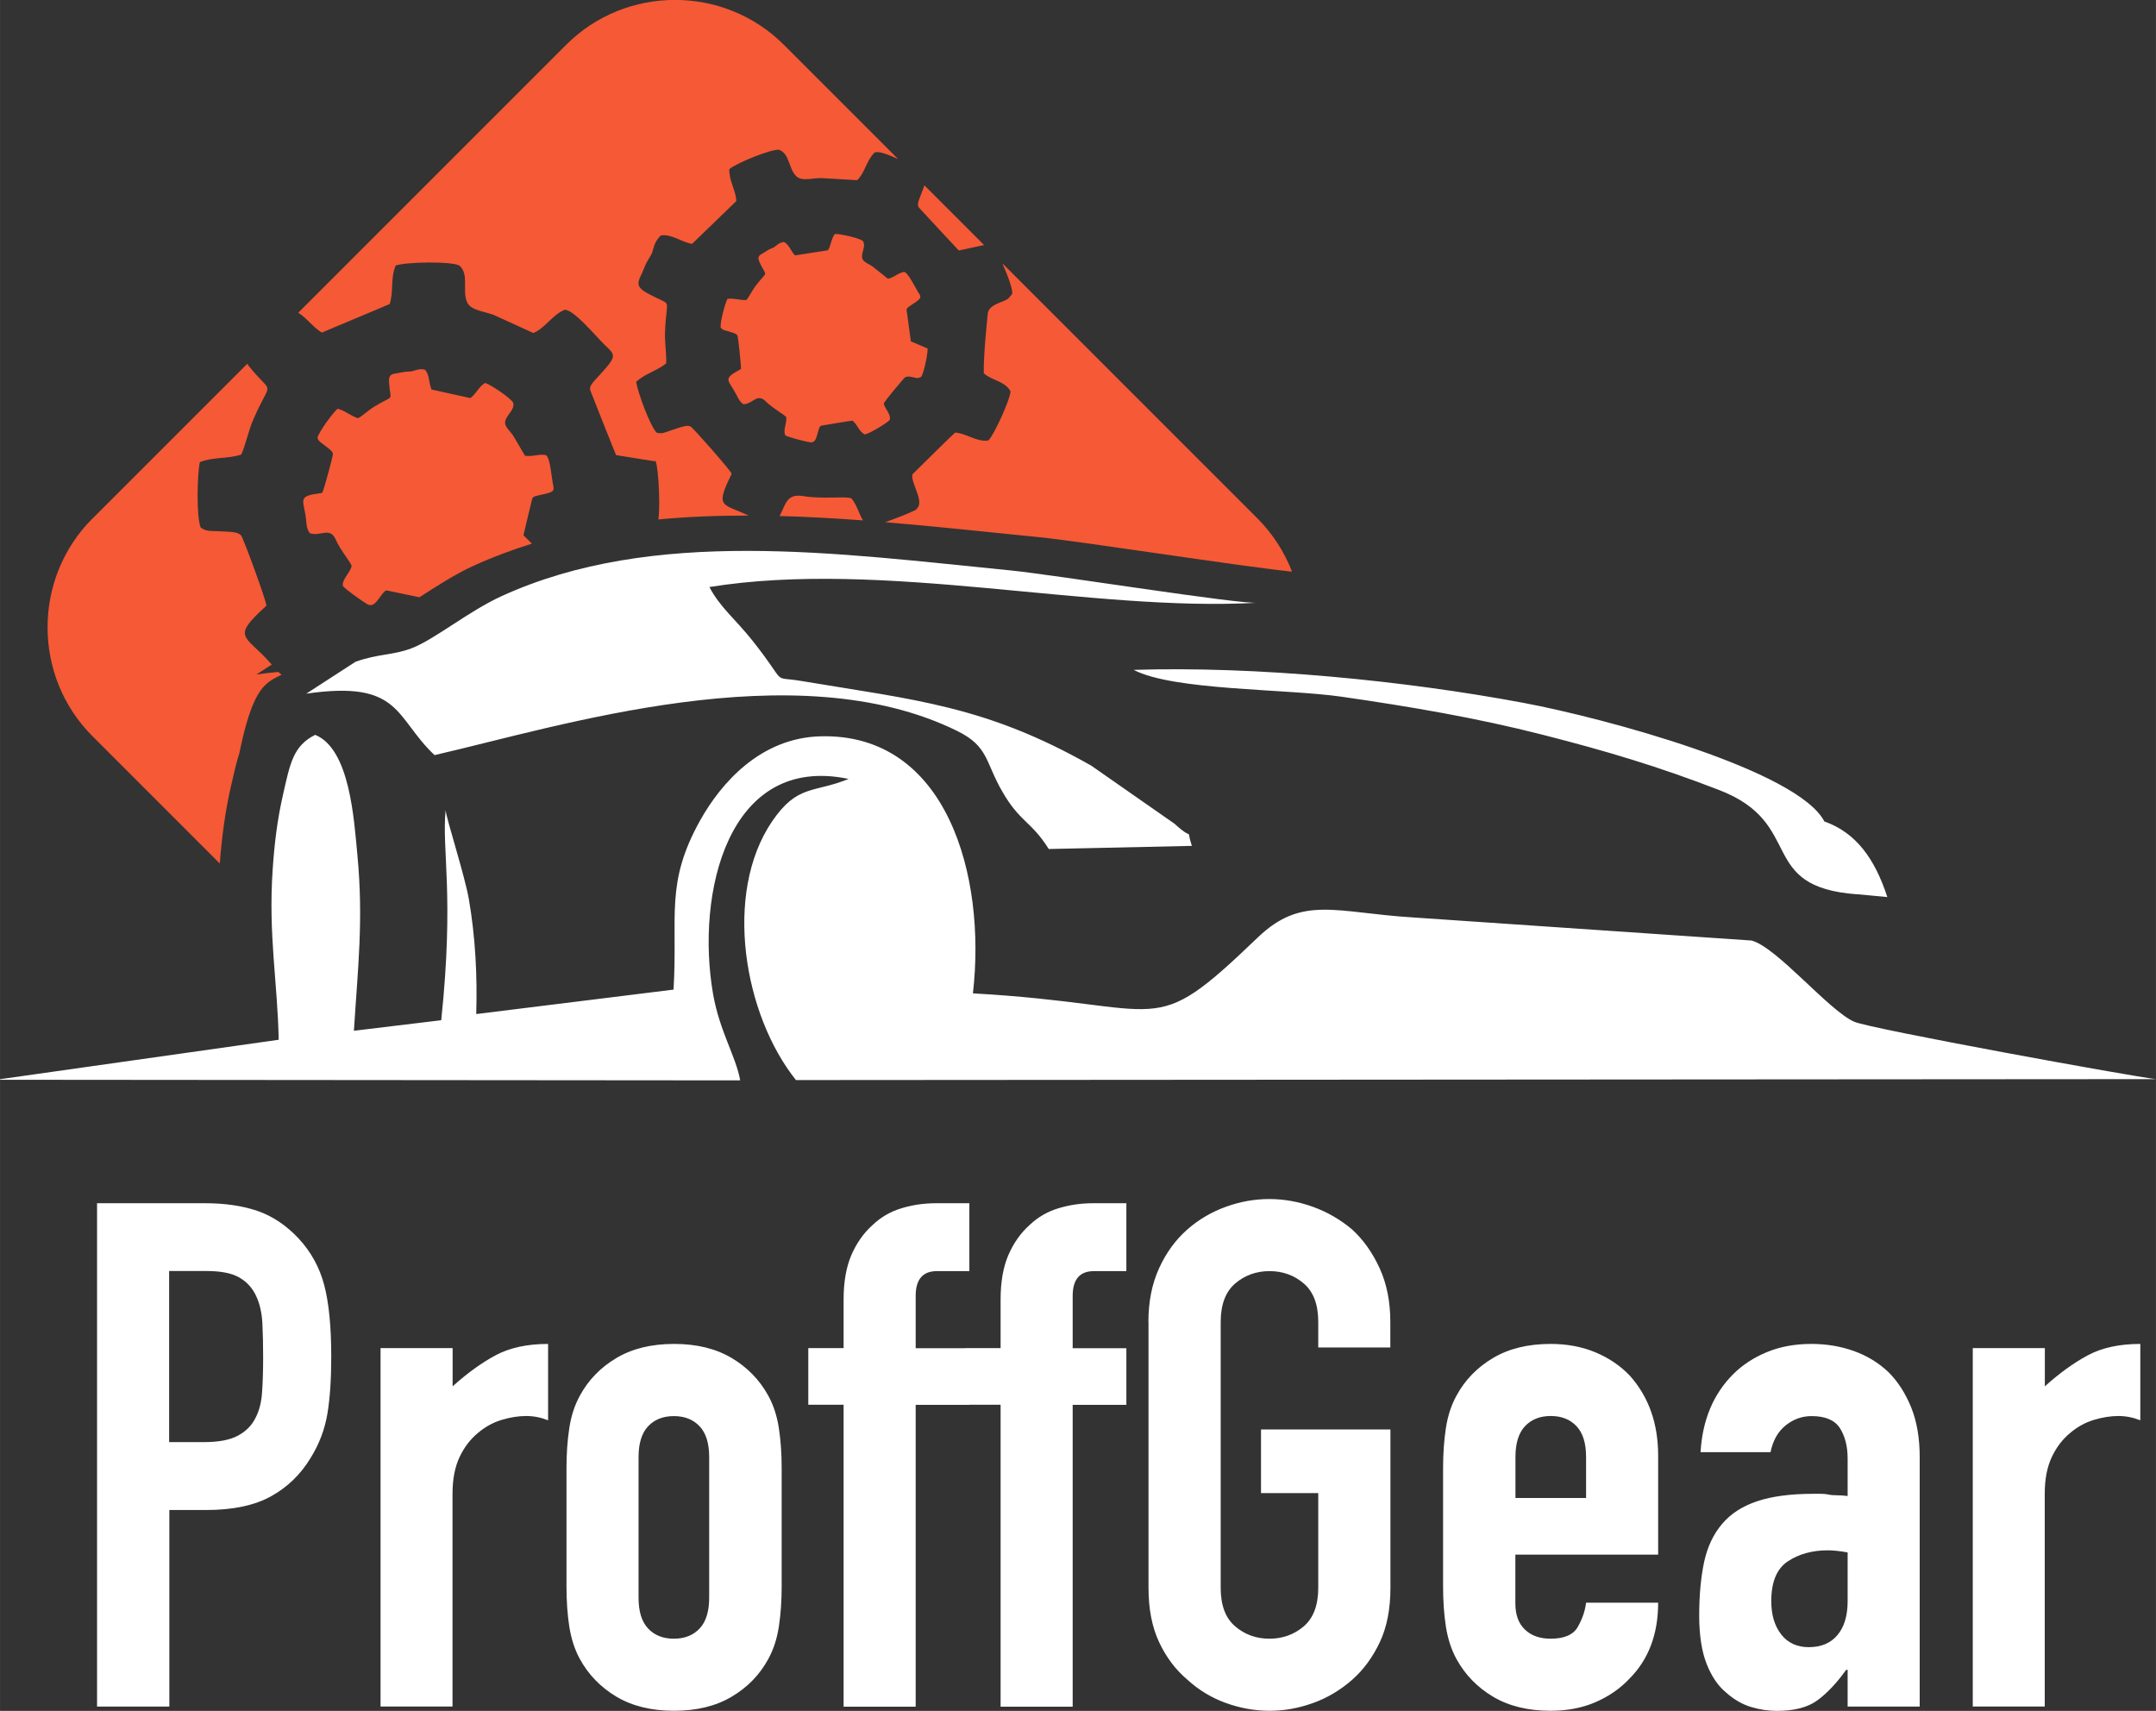
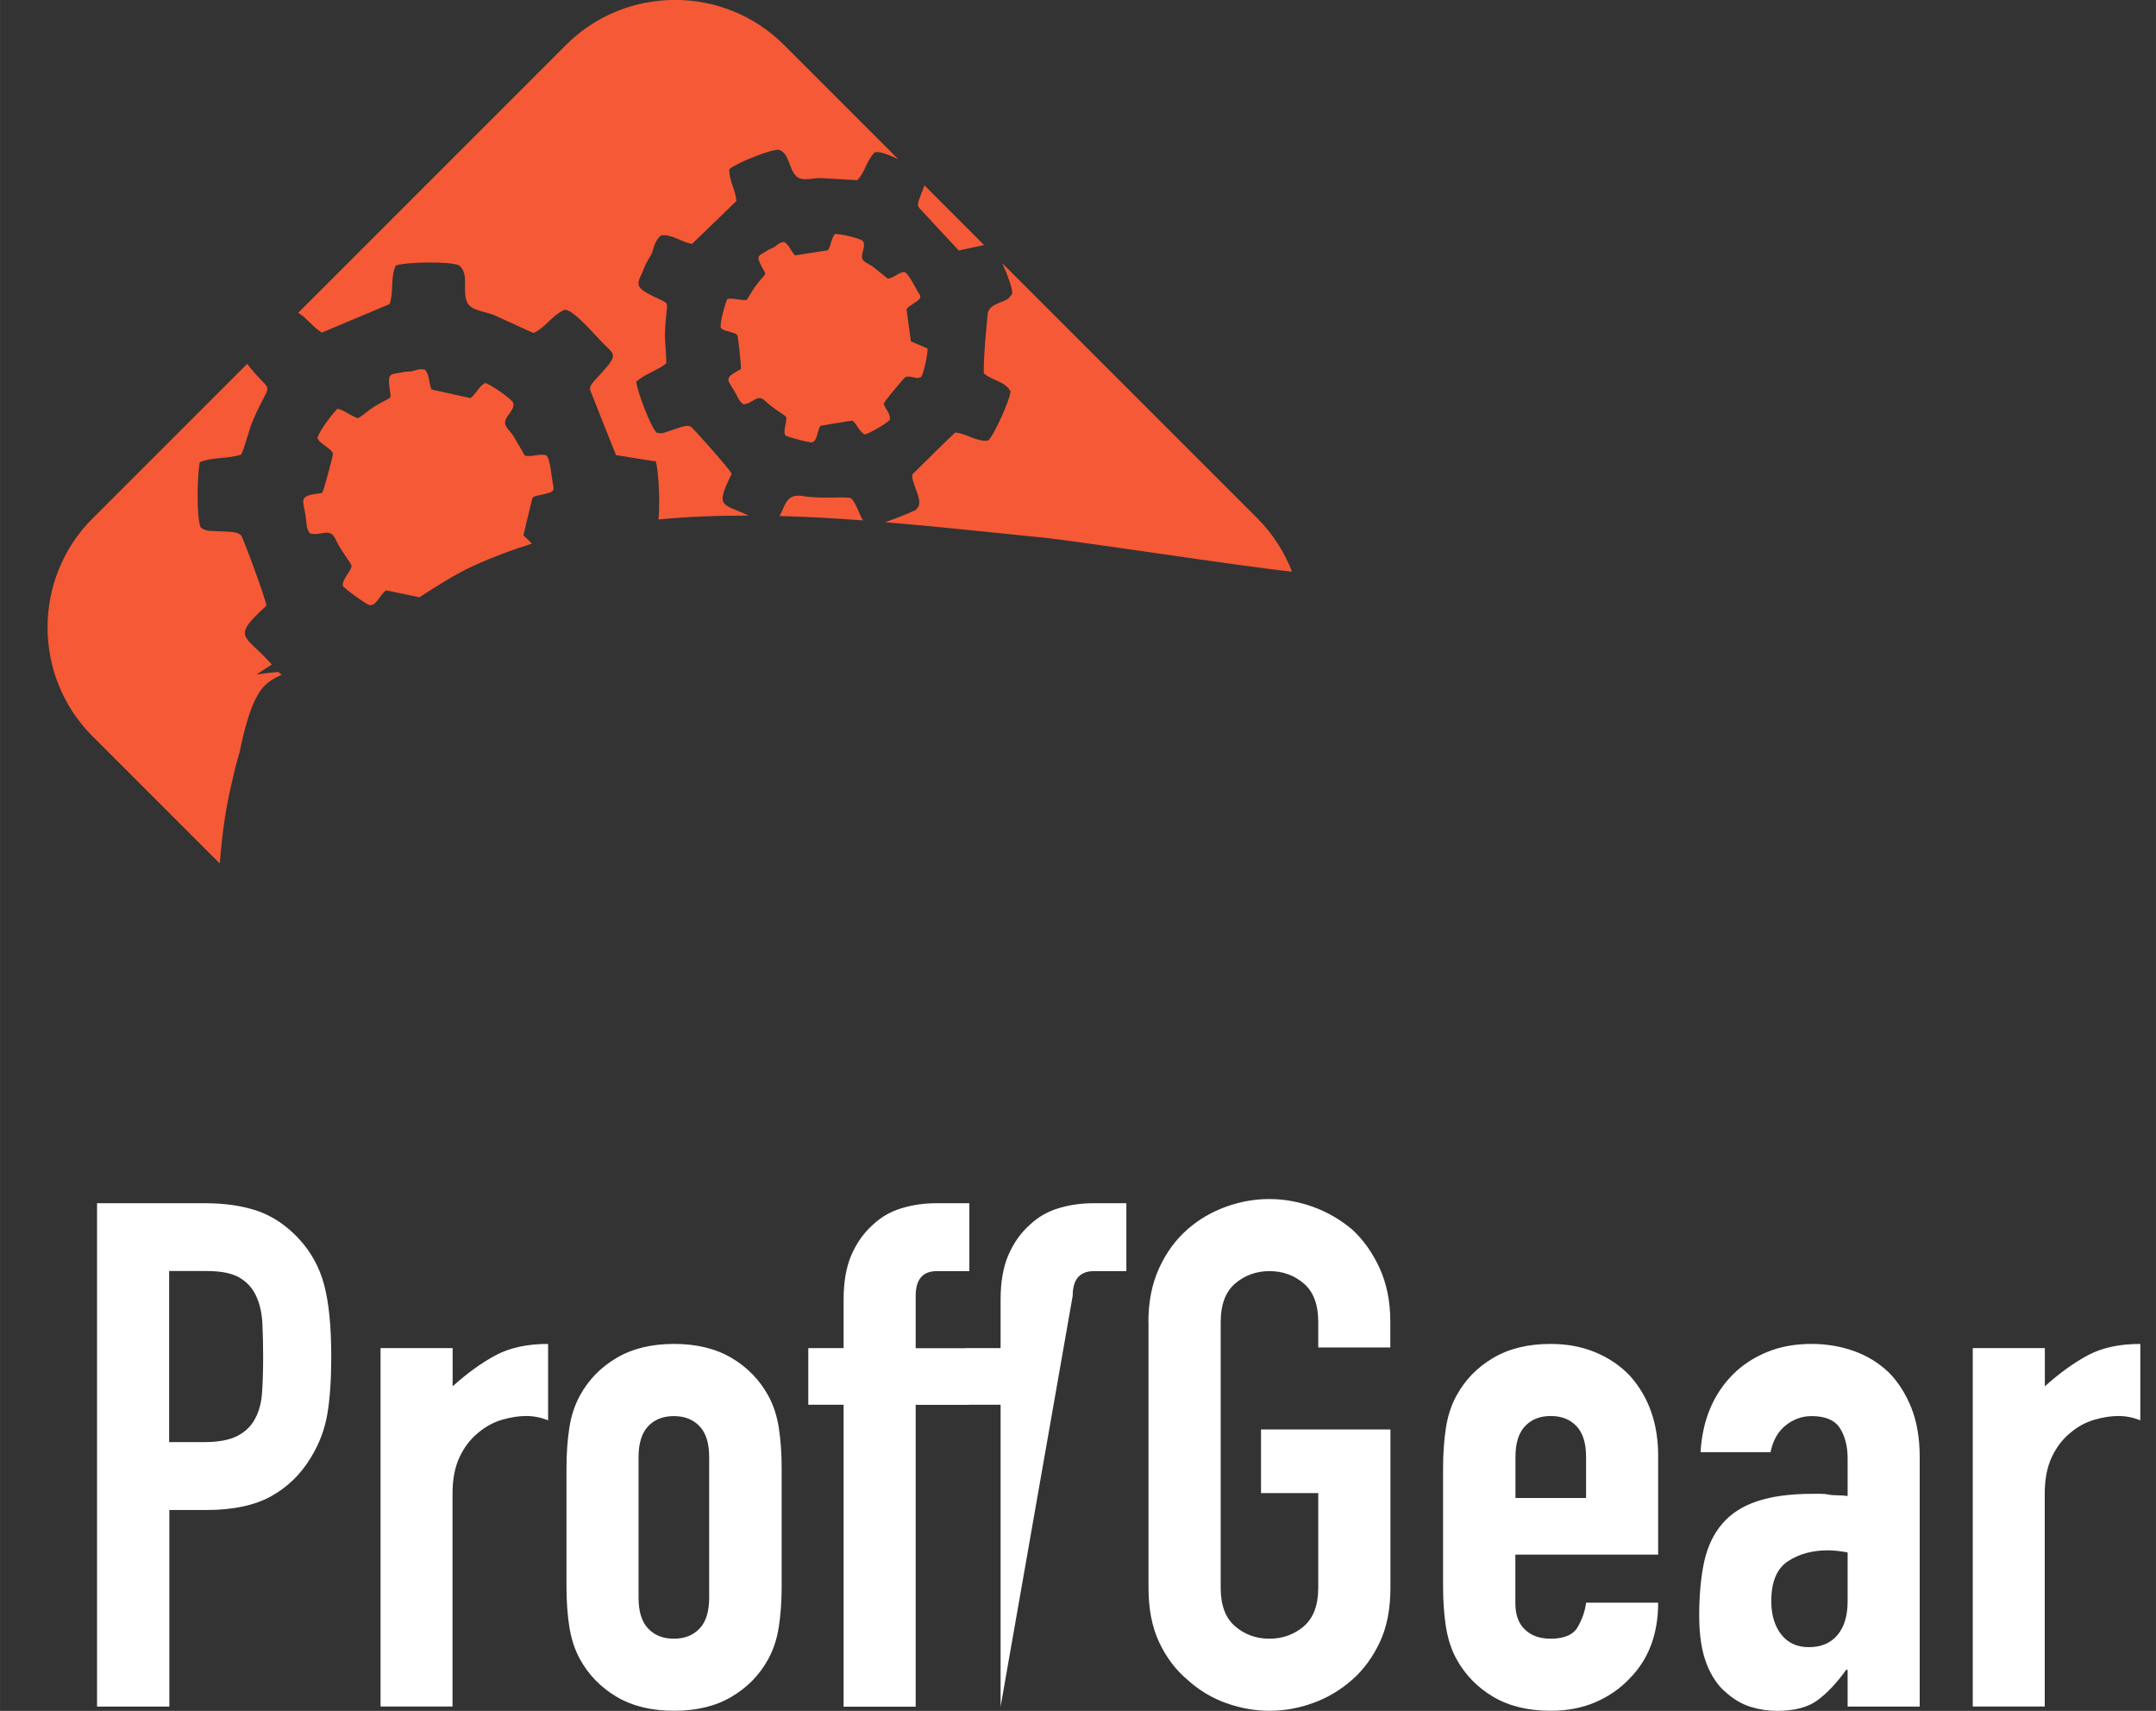
<svg xmlns="http://www.w3.org/2000/svg" xml:space="preserve" width="44.828mm" height="35.573mm" style="shape-rendering:geometricPrecision; text-rendering:geometricPrecision; image-rendering:optimizeQuality; fill-rule:evenodd; clip-rule:evenodd" viewBox="0 0 206.4 163.79">
  <rect x="0" y="0" width="206.4" height="163.79" fill="#333333" stroke="none" />
  <defs>
    <style type="text/css">  .fil2 {fill:white} .fil1 {fill:#F65935} .fil0 {fill:white;fill-rule:nonzero}  </style>
  </defs>
  <g id="Слой_x0020_1">
-     <path class="fil0" d="M9.29 163.38l0 -48.19 10.36 0c1.9,0 3.57,0.25 5.01,0.74 1.44,0.5 2.75,1.38 3.93,2.64 1.17,1.26 1.99,2.74 2.44,4.43 0.45,1.69 0.68,3.98 0.68,6.87 0,2.17 -0.12,3.99 -0.37,5.48 -0.25,1.49 -0.78,2.89 -1.59,4.2 -0.95,1.58 -2.21,2.81 -3.79,3.69 -1.58,0.88 -3.66,1.32 -6.23,1.32l-3.52 0 0 18.82 -6.9 0zm6.9 -41.7l0 16.38 3.32 0c1.4,0 2.48,-0.2 3.25,-0.61 0.77,-0.41 1.33,-0.97 1.69,-1.69 0.36,-0.68 0.58,-1.51 0.64,-2.5 0.07,-0.99 0.1,-2.1 0.1,-3.32 0,-1.13 -0.02,-2.2 -0.07,-3.22 -0.05,-1.02 -0.25,-1.91 -0.61,-2.67 -0.36,-0.77 -0.9,-1.35 -1.62,-1.76 -0.72,-0.41 -1.76,-0.61 -3.11,-0.61l-3.59 0zm20.24 41.7l0 -34.32 6.9 0 0 3.66c1.4,-1.26 2.78,-2.26 4.13,-2.98 1.35,-0.72 3.02,-1.08 5.01,-1.08l0 7.31c-0.68,-0.27 -1.38,-0.41 -2.1,-0.41 -0.72,0 -1.5,0.12 -2.34,0.37 -0.83,0.25 -1.59,0.67 -2.27,1.25 -0.72,0.59 -1.31,1.35 -1.76,2.3 -0.45,0.95 -0.68,2.12 -0.68,3.52l0 20.37 -6.9 0zm17.8 -22.81c0,-1.4 0.09,-2.68 0.27,-3.86 0.18,-1.17 0.52,-2.21 1.02,-3.11 0.81,-1.49 1.97,-2.69 3.49,-3.59 1.51,-0.9 3.35,-1.35 5.52,-1.35 2.17,0 4,0.45 5.52,1.35 1.51,0.9 2.67,2.1 3.49,3.59 0.5,0.9 0.84,1.94 1.02,3.11 0.18,1.17 0.27,2.46 0.27,3.86l0 11.3c0,1.4 -0.09,2.68 -0.27,3.86 -0.18,1.17 -0.52,2.21 -1.02,3.11 -0.81,1.49 -1.97,2.69 -3.49,3.59 -1.51,0.9 -3.35,1.35 -5.52,1.35 -2.17,0 -4.01,-0.45 -5.52,-1.35 -1.51,-0.9 -2.67,-2.1 -3.49,-3.59 -0.5,-0.9 -0.83,-1.94 -1.02,-3.11 -0.18,-1.17 -0.27,-2.46 -0.27,-3.86l0 -11.3zm6.9 12.39c0,1.31 0.3,2.29 0.91,2.94 0.61,0.65 1.43,0.98 2.47,0.98 1.04,0 1.86,-0.33 2.47,-0.98 0.61,-0.65 0.91,-1.64 0.91,-2.94l0 -13.47c0,-1.31 -0.3,-2.29 -0.91,-2.94 -0.61,-0.65 -1.43,-0.98 -2.47,-0.98 -1.04,0 -1.86,0.33 -2.47,0.98 -0.61,0.65 -0.91,1.64 -0.91,2.94l0 13.47zm19.63 10.42l0 -28.9 -3.38 0 0 -5.42 3.38 0 0 -4.67c0,-1.67 0.25,-3.08 0.74,-4.23 0.5,-1.15 1.17,-2.11 2.03,-2.88 0.81,-0.77 1.75,-1.31 2.81,-1.62 1.06,-0.32 2.15,-0.47 3.28,-0.47l3.18 0 0 6.5 -3.11 0c-1.35,0 -2.03,0.79 -2.03,2.37l0 5.01 5.14 0 0 5.42 -5.14 0 0 28.9 -6.9 0zm15.03 0l0 -28.9 -3.38 0 0 -5.42 3.38 0 0 -4.67c0,-1.67 0.25,-3.08 0.74,-4.23 0.5,-1.15 1.17,-2.11 2.03,-2.88 0.81,-0.77 1.75,-1.31 2.81,-1.62 1.06,-0.32 2.15,-0.47 3.28,-0.47l3.18 0 0 6.5 -3.11 0c-1.35,0 -2.03,0.79 -2.03,2.37l0 5.01 5.14 0 0 5.42 -5.14 0 0 28.9 -6.9 0zm14.15 -36.82c0,-1.94 0.34,-3.65 1.02,-5.14 0.68,-1.49 1.58,-2.73 2.71,-3.72 1.08,-0.95 2.31,-1.67 3.69,-2.17 1.38,-0.5 2.76,-0.74 4.16,-0.74 1.4,0 2.79,0.25 4.16,0.74 1.38,0.5 2.63,1.22 3.76,2.17 1.08,0.99 1.96,2.23 2.64,3.72 0.68,1.49 1.02,3.2 1.02,5.14l0 2.44 -6.9 0 0 -2.44c0,-1.67 -0.46,-2.9 -1.39,-3.69 -0.92,-0.79 -2.02,-1.18 -3.28,-1.18 -1.26,0 -2.36,0.4 -3.28,1.18 -0.92,0.79 -1.39,2.02 -1.39,3.69l0 25.45c0,1.67 0.46,2.9 1.39,3.69 0.92,0.79 2.02,1.18 3.28,1.18 1.26,0 2.36,-0.4 3.28,-1.18 0.92,-0.79 1.39,-2.02 1.39,-3.69l0 -9.07 -5.48 0 0 -6.09 12.39 0 0 15.16c0,2.03 -0.34,3.77 -1.02,5.21 -0.68,1.44 -1.56,2.64 -2.64,3.59 -1.13,0.99 -2.38,1.74 -3.76,2.23 -1.38,0.5 -2.76,0.74 -4.16,0.74 -1.4,0 -2.79,-0.25 -4.16,-0.74 -1.38,-0.5 -2.61,-1.24 -3.69,-2.23 -1.13,-0.95 -2.03,-2.14 -2.71,-3.59 -0.68,-1.44 -1.02,-3.18 -1.02,-5.21l0 -25.45zm48.8 22.27l-13.67 0 0 4.67c0,1.08 0.3,1.92 0.91,2.5 0.61,0.59 1.43,0.88 2.47,0.88 1.31,0 2.18,-0.38 2.61,-1.15 0.43,-0.77 0.69,-1.53 0.78,-2.3l6.9 0c0,3.02 -0.92,5.46 -2.78,7.31 -0.9,0.95 -1.99,1.69 -3.25,2.23 -1.26,0.54 -2.68,0.81 -4.26,0.81 -2.17,0 -4.01,-0.45 -5.52,-1.35 -1.51,-0.9 -2.67,-2.1 -3.49,-3.59 -0.5,-0.9 -0.83,-1.94 -1.02,-3.11 -0.18,-1.17 -0.27,-2.46 -0.27,-3.86l0 -11.3c0,-1.4 0.09,-2.68 0.27,-3.86 0.18,-1.17 0.52,-2.21 1.02,-3.11 0.81,-1.49 1.97,-2.69 3.49,-3.59 1.51,-0.9 3.35,-1.35 5.52,-1.35 1.58,0 3.01,0.27 4.3,0.81 1.29,0.54 2.38,1.29 3.28,2.23 1.81,2.03 2.71,4.58 2.71,7.65l0 9.48zm-13.67 -5.42l6.77 0 0 -3.93c0,-1.31 -0.3,-2.29 -0.91,-2.94 -0.61,-0.65 -1.43,-0.98 -2.47,-0.98 -1.04,0 -1.86,0.33 -2.47,0.98 -0.61,0.65 -0.91,1.64 -0.91,2.94l0 3.93zm31.81 19.97l0 -3.52 -0.14 0c-0.9,1.26 -1.82,2.23 -2.74,2.91 -0.92,0.68 -2.22,1.02 -3.89,1.02 -0.81,0 -1.64,-0.12 -2.47,-0.37 -0.83,-0.25 -1.64,-0.71 -2.4,-1.39 -0.77,-0.63 -1.39,-1.55 -1.86,-2.74 -0.47,-1.2 -0.71,-2.74 -0.71,-4.64 0,-1.94 0.16,-3.64 0.47,-5.11 0.32,-1.47 0.9,-2.7 1.76,-3.69 0.81,-0.95 1.92,-1.66 3.32,-2.13 1.4,-0.47 3.18,-0.71 5.35,-0.71 0.23,0 0.47,0 0.74,0 0.27,0 0.52,0.02 0.74,0.07 0.23,0.05 0.5,0.07 0.81,0.07 0.32,0 0.65,0.02 1.02,0.07l0 -3.59c0,-1.17 -0.25,-2.14 -0.74,-2.91 -0.5,-0.77 -1.4,-1.15 -2.71,-1.15 -0.9,0 -1.73,0.29 -2.47,0.88 -0.74,0.59 -1.23,1.44 -1.46,2.57l-6.7 0c0.18,-3.07 1.22,-5.55 3.11,-7.45 0.9,-0.9 1.99,-1.61 3.25,-2.13 1.26,-0.52 2.68,-0.78 4.26,-0.78 1.44,0 2.8,0.23 4.06,0.68 1.26,0.45 2.37,1.13 3.32,2.03 0.9,0.9 1.62,2.03 2.17,3.38 0.54,1.35 0.81,2.93 0.81,4.74l0 23.89 -6.9 0zm0 -14.76c-0.77,-0.14 -1.4,-0.2 -1.9,-0.2 -1.49,0 -2.76,0.35 -3.82,1.05 -1.06,0.7 -1.59,1.97 -1.59,3.82 0,1.31 0.32,2.37 0.95,3.18 0.63,0.81 1.51,1.22 2.64,1.22 1.17,0 2.09,-0.38 2.74,-1.15 0.65,-0.77 0.98,-1.85 0.98,-3.25l0 -4.67zm11.98 14.76l0 -34.32 6.9 0 0 3.66c1.4,-1.26 2.78,-2.26 4.13,-2.98 1.35,-0.72 3.02,-1.08 5.01,-1.08l0 7.31c-0.68,-0.27 -1.38,-0.41 -2.1,-0.41 -0.72,0 -1.5,0.12 -2.34,0.37 -0.83,0.25 -1.59,0.67 -2.27,1.25 -0.72,0.59 -1.31,1.35 -1.76,2.3 -0.45,0.95 -0.68,2.12 -0.68,3.52l0 20.37 -6.9 0z" />
+     <path class="fil0" d="M9.29 163.38l0 -48.19 10.36 0c1.9,0 3.57,0.25 5.01,0.74 1.44,0.5 2.75,1.38 3.93,2.64 1.17,1.26 1.99,2.74 2.44,4.43 0.45,1.69 0.68,3.98 0.68,6.87 0,2.17 -0.12,3.99 -0.37,5.48 -0.25,1.49 -0.78,2.89 -1.59,4.2 -0.95,1.58 -2.21,2.81 -3.79,3.69 -1.58,0.88 -3.66,1.32 -6.23,1.32l-3.52 0 0 18.82 -6.9 0zm6.9 -41.7l0 16.38 3.32 0c1.4,0 2.48,-0.2 3.25,-0.61 0.77,-0.41 1.33,-0.97 1.69,-1.69 0.36,-0.68 0.58,-1.51 0.64,-2.5 0.07,-0.99 0.1,-2.1 0.1,-3.32 0,-1.13 -0.02,-2.2 -0.07,-3.22 -0.05,-1.02 -0.25,-1.91 -0.61,-2.67 -0.36,-0.77 -0.9,-1.35 -1.62,-1.76 -0.72,-0.41 -1.76,-0.61 -3.11,-0.61l-3.59 0zm20.24 41.7l0 -34.32 6.9 0 0 3.66c1.4,-1.26 2.78,-2.26 4.13,-2.98 1.35,-0.72 3.02,-1.08 5.01,-1.08l0 7.31c-0.68,-0.27 -1.38,-0.41 -2.1,-0.41 -0.72,0 -1.5,0.12 -2.34,0.37 -0.83,0.25 -1.59,0.67 -2.27,1.25 -0.72,0.59 -1.31,1.35 -1.76,2.3 -0.45,0.95 -0.68,2.12 -0.68,3.52l0 20.37 -6.9 0zm17.8 -22.81c0,-1.4 0.09,-2.68 0.27,-3.86 0.18,-1.17 0.52,-2.21 1.02,-3.11 0.81,-1.49 1.97,-2.69 3.49,-3.59 1.51,-0.9 3.35,-1.35 5.52,-1.35 2.17,0 4,0.45 5.52,1.35 1.51,0.9 2.67,2.1 3.49,3.59 0.5,0.9 0.84,1.94 1.02,3.11 0.18,1.17 0.27,2.46 0.27,3.86l0 11.3c0,1.4 -0.09,2.68 -0.27,3.86 -0.18,1.17 -0.52,2.21 -1.02,3.11 -0.81,1.49 -1.97,2.69 -3.49,3.59 -1.51,0.9 -3.35,1.35 -5.52,1.35 -2.17,0 -4.01,-0.45 -5.52,-1.35 -1.51,-0.9 -2.67,-2.1 -3.49,-3.59 -0.5,-0.9 -0.83,-1.94 -1.02,-3.11 -0.18,-1.17 -0.27,-2.46 -0.27,-3.86l0 -11.3zm6.9 12.39c0,1.31 0.3,2.29 0.91,2.94 0.61,0.65 1.43,0.98 2.47,0.98 1.04,0 1.86,-0.33 2.47,-0.98 0.61,-0.65 0.91,-1.64 0.91,-2.94l0 -13.47c0,-1.31 -0.3,-2.29 -0.91,-2.94 -0.61,-0.65 -1.43,-0.98 -2.47,-0.98 -1.04,0 -1.86,0.33 -2.47,0.98 -0.61,0.65 -0.91,1.64 -0.91,2.94l0 13.47zm19.63 10.42l0 -28.9 -3.38 0 0 -5.42 3.38 0 0 -4.67c0,-1.67 0.25,-3.08 0.74,-4.23 0.5,-1.15 1.17,-2.11 2.03,-2.88 0.81,-0.77 1.75,-1.31 2.81,-1.62 1.06,-0.32 2.15,-0.47 3.28,-0.47l3.18 0 0 6.5 -3.11 0c-1.35,0 -2.03,0.79 -2.03,2.37l0 5.01 5.14 0 0 5.42 -5.14 0 0 28.9 -6.9 0zm15.03 0l0 -28.9 -3.38 0 0 -5.42 3.38 0 0 -4.67c0,-1.67 0.25,-3.08 0.74,-4.23 0.5,-1.15 1.17,-2.11 2.03,-2.88 0.81,-0.77 1.75,-1.31 2.81,-1.62 1.06,-0.32 2.15,-0.47 3.28,-0.47l3.18 0 0 6.5 -3.11 0c-1.35,0 -2.03,0.79 -2.03,2.37zm14.15 -36.82c0,-1.94 0.34,-3.65 1.02,-5.14 0.68,-1.49 1.58,-2.73 2.71,-3.72 1.08,-0.95 2.31,-1.67 3.69,-2.17 1.38,-0.5 2.76,-0.74 4.16,-0.74 1.4,0 2.79,0.25 4.16,0.74 1.38,0.5 2.63,1.22 3.76,2.17 1.08,0.99 1.96,2.23 2.64,3.72 0.68,1.49 1.02,3.2 1.02,5.14l0 2.44 -6.9 0 0 -2.44c0,-1.67 -0.46,-2.9 -1.39,-3.69 -0.92,-0.79 -2.02,-1.18 -3.28,-1.18 -1.26,0 -2.36,0.4 -3.28,1.18 -0.92,0.79 -1.39,2.02 -1.39,3.69l0 25.45c0,1.67 0.46,2.9 1.39,3.69 0.92,0.79 2.02,1.18 3.28,1.18 1.26,0 2.36,-0.4 3.28,-1.18 0.92,-0.79 1.39,-2.02 1.39,-3.69l0 -9.07 -5.48 0 0 -6.09 12.39 0 0 15.16c0,2.03 -0.34,3.77 -1.02,5.21 -0.68,1.44 -1.56,2.64 -2.64,3.59 -1.13,0.99 -2.38,1.74 -3.76,2.23 -1.38,0.5 -2.76,0.74 -4.16,0.74 -1.4,0 -2.79,-0.25 -4.16,-0.74 -1.38,-0.5 -2.61,-1.24 -3.69,-2.23 -1.13,-0.95 -2.03,-2.14 -2.71,-3.59 -0.68,-1.44 -1.02,-3.18 -1.02,-5.21l0 -25.45zm48.8 22.27l-13.67 0 0 4.67c0,1.08 0.3,1.92 0.91,2.5 0.61,0.59 1.43,0.88 2.47,0.88 1.31,0 2.18,-0.38 2.61,-1.15 0.43,-0.77 0.69,-1.53 0.78,-2.3l6.9 0c0,3.02 -0.92,5.46 -2.78,7.31 -0.9,0.95 -1.99,1.69 -3.25,2.23 -1.26,0.54 -2.68,0.81 -4.26,0.81 -2.17,0 -4.01,-0.45 -5.52,-1.35 -1.51,-0.9 -2.67,-2.1 -3.49,-3.59 -0.5,-0.9 -0.83,-1.94 -1.02,-3.11 -0.18,-1.17 -0.27,-2.46 -0.27,-3.86l0 -11.3c0,-1.4 0.09,-2.68 0.27,-3.86 0.18,-1.17 0.52,-2.21 1.02,-3.11 0.81,-1.49 1.97,-2.69 3.49,-3.59 1.51,-0.9 3.35,-1.35 5.52,-1.35 1.58,0 3.01,0.27 4.3,0.81 1.29,0.54 2.38,1.29 3.28,2.23 1.81,2.03 2.71,4.58 2.71,7.65l0 9.48zm-13.67 -5.42l6.77 0 0 -3.93c0,-1.31 -0.3,-2.29 -0.91,-2.94 -0.61,-0.65 -1.43,-0.98 -2.47,-0.98 -1.04,0 -1.86,0.33 -2.47,0.98 -0.61,0.65 -0.91,1.64 -0.91,2.94l0 3.93zm31.81 19.97l0 -3.52 -0.14 0c-0.9,1.26 -1.82,2.23 -2.74,2.91 -0.92,0.68 -2.22,1.02 -3.89,1.02 -0.81,0 -1.64,-0.12 -2.47,-0.37 -0.83,-0.25 -1.64,-0.71 -2.4,-1.39 -0.77,-0.63 -1.39,-1.55 -1.86,-2.74 -0.47,-1.2 -0.71,-2.74 -0.71,-4.64 0,-1.94 0.16,-3.64 0.47,-5.11 0.32,-1.47 0.9,-2.7 1.76,-3.69 0.81,-0.95 1.92,-1.66 3.32,-2.13 1.4,-0.47 3.18,-0.71 5.35,-0.71 0.23,0 0.47,0 0.74,0 0.27,0 0.52,0.02 0.74,0.07 0.23,0.05 0.5,0.07 0.81,0.07 0.32,0 0.65,0.02 1.02,0.07l0 -3.59c0,-1.17 -0.25,-2.14 -0.74,-2.91 -0.5,-0.77 -1.4,-1.15 -2.71,-1.15 -0.9,0 -1.73,0.29 -2.47,0.88 -0.74,0.59 -1.23,1.44 -1.46,2.57l-6.7 0c0.18,-3.07 1.22,-5.55 3.11,-7.45 0.9,-0.9 1.99,-1.61 3.25,-2.13 1.26,-0.52 2.68,-0.78 4.26,-0.78 1.44,0 2.8,0.23 4.06,0.68 1.26,0.45 2.37,1.13 3.32,2.03 0.9,0.9 1.62,2.03 2.17,3.38 0.54,1.35 0.81,2.93 0.81,4.74l0 23.89 -6.9 0zm0 -14.76c-0.77,-0.14 -1.4,-0.2 -1.9,-0.2 -1.49,0 -2.76,0.35 -3.82,1.05 -1.06,0.7 -1.59,1.97 -1.59,3.82 0,1.31 0.32,2.37 0.95,3.18 0.63,0.81 1.51,1.22 2.64,1.22 1.17,0 2.09,-0.38 2.74,-1.15 0.65,-0.77 0.98,-1.85 0.98,-3.25l0 -4.67zm11.98 14.76l0 -34.32 6.9 0 0 3.66c1.4,-1.26 2.78,-2.26 4.13,-2.98 1.35,-0.72 3.02,-1.08 5.01,-1.08l0 7.31c-0.68,-0.27 -1.38,-0.41 -2.1,-0.41 -0.72,0 -1.5,0.12 -2.34,0.37 -0.83,0.25 -1.59,0.67 -2.27,1.25 -0.72,0.59 -1.31,1.35 -1.76,2.3 -0.45,0.95 -0.68,2.12 -0.68,3.52l0 20.37 -6.9 0z" />
    <path class="fil1" d="M8.87 49.63l14.8 -14.8c0.06,0.09 0.13,0.19 0.21,0.29 2.34,2.89 2.12,0.98 0.35,5.09 -0.44,1.01 -0.76,2.53 -1.14,3.31 -1.33,0.43 -2.67,0.21 -3.96,0.72 -0.26,1.28 -0.34,5.22 0.08,6.26 0.57,0.4 0.84,0.31 1.78,0.36 1.28,0.06 1.79,0.07 2.09,0.4 0.2,0.22 2.44,6.3 2.42,6.73 -3.44,3.13 -2.05,2.74 0.39,5.49l0.13 0.14 -1.47 0.95c0.76,-0.11 1.46,-0.19 2.1,-0.24 0.1,0.09 0.2,0.19 0.31,0.27 -0.89,0.4 -1.45,0.77 -1.92,1.38 -0.98,1.28 -1.6,3.57 -2.13,6.14 -0.29,0.88 -0.52,1.93 -0.81,3.19 -0.56,2.46 -0.87,4.87 -1.06,7.36l-12.19 -12.19c-5.73,-5.73 -5.73,-15.11 0,-20.84zm62.06 -14.3c-1.85,1 -1.2,0.98 -0.43,2.46 0.19,0.36 0.29,0.65 0.67,0.91 0.91,-0.03 1.31,-1.09 2.12,-0.29 0.72,0.72 1.9,1.33 1.98,1.54 0.06,0.58 -0.33,1.26 -0.09,1.72 0.12,0.14 1.94,0.62 2.34,0.66 0.69,0.07 -0.43,0 0.17,0.01 0.59,0 0.54,-1.28 0.88,-1.58 0.01,-0 2.94,-0.5 3.05,-0.49 0.46,0.38 0.62,1.04 1.16,1.32 0.4,-0.04 2.19,-1.11 2.41,-1.41 0.08,-0.61 -0.47,-1.01 -0.59,-1.56 0.49,-0.73 1.52,-1.9 1.94,-2.4 0.19,-0.23 0.54,-0.18 0.79,-0.12 0.11,0.02 0.35,0.08 0.45,0.09 0.03,0 0.05,0 0.08,0l0.29 -0.08c0.32,-0.26 0.82,-3.02 0.6,-2.77l-1.55 -0.66c-0.03,-0.17 -0.41,-3 -0.41,-3.02 0.03,-0.21 0.22,-0.3 0.74,-0.65 0.75,-0.5 0.66,-0.58 0.35,-1.07 -0.25,-0.39 -0.95,-1.86 -1.33,-1.91 -0.6,0.1 -0.98,0.56 -1.55,0.65l-1.37 -1.09c-0.35,-0.31 -1,-0.46 -1.09,-0.88 -0.11,-0.55 0.4,-1.16 0.06,-1.64 -0.29,-0.27 -2.21,-0.71 -2.68,-0.67 -0.37,0.49 -0.35,1.08 -0.66,1.56l-3.15 0.49c-0.42,-0.43 -0.56,-1.04 -1.07,-1.29 -0.5,0.07 -0.75,0.4 -0.94,0.51l-0.47 0.21c-0.23,0.13 -0.32,0.2 -0.52,0.32 -0.41,0.23 -0.66,0.34 -0.39,0.92 0.71,1.53 0.82,0.66 -0.4,2.27 -0.3,0.4 -0.61,1.03 -0.86,1.33 -0.63,0.04 -1.2,-0.2 -1.82,-0.11 -0.26,0.53 -0.72,2.26 -0.65,2.76 0.21,0.24 0.33,0.23 0.74,0.35 0.55,0.17 0.78,0.23 0.87,0.41 0.06,0.12 0.38,3.04 0.33,3.22zm-42.39 -5.38l25.66 -25.66c5.73,-5.73 15.11,-5.73 20.84,0l10.94 10.94c-0.93,-0.43 -1.91,-0.81 -2.26,-0.62 -0.8,0.8 -0.89,1.89 -1.66,2.64l-3.24 -0.19c-0.86,-0.09 -2.01,0.37 -2.58,-0.18 -0.76,-0.72 -0.63,-2.17 -1.66,-2.54 -0.71,-0.1 -4.1,1.28 -4.76,1.85 -0.04,1.13 0.62,1.99 0.67,3.06l-4.24 4.1c-1.09,-0.2 -1.95,-0.97 -2.99,-0.81 -0.68,0.64 -0.71,1.41 -0.88,1.77l-0.48 0.82c-0.22,0.44 -0.27,0.65 -0.45,1.04 -0.37,0.78 -0.63,1.23 0.39,1.82 2.71,1.55 1.95,0.12 1.82,3.87 -0.03,0.92 0.17,2.21 0.11,2.93 -0.91,0.74 -2.02,0.97 -2.87,1.77 0.18,1.08 1.32,4.18 1.96,4.86 0.57,0.14 0.75,-0.01 1.5,-0.26 1.02,-0.34 1.42,-0.49 1.76,-0.32 0.22,0.11 3.82,4.18 3.93,4.52 -1.66,3.33 -0.85,2.82 1.62,4 -2.91,-0.01 -5.8,0.1 -8.64,0.37 0.23,-1.79 -0.09,-6.11 -0.37,-5.57l-3.68 -0.59c-0.16,-0.35 -2.48,-6.21 -2.49,-6.25 -0.06,-0.47 0.32,-0.75 1.25,-1.79 1.33,-1.48 1.11,-1.6 0.18,-2.48 -0.74,-0.7 -3.03,-3.49 -3.88,-3.39 -1.24,0.55 -1.81,1.72 -2.98,2.22l-3.53 -1.61c-0.92,-0.47 -2.39,-0.46 -2.8,-1.31 -0.53,-1.13 0.23,-2.69 -0.76,-3.54 -0.75,-0.42 -5.12,-0.35 -6.09,0 -0.53,1.25 -0.17,2.49 -0.58,3.69l-6.49 2.73c-0.89,-0.55 -1.46,-1.42 -2.26,-1.9zm59.96 -12.2l5.71 5.71 -2.42 0.52c-0.23,-0.23 -3.82,-4.1 -3.84,-4.13 -0.19,-0.35 0.02,-0.68 0.43,-1.78 0.04,-0.11 0.08,-0.22 0.12,-0.32zm7.44 7.44l24.43 24.43c1.5,1.5 2.6,3.25 3.32,5.11 -5.65,-0.61 -20.23,-2.91 -24.19,-3.3 -4.86,-0.48 -9.81,-1.03 -14.76,-1.44 1.06,-0.37 2.33,-0.87 2.71,-1.08 1.12,-0.62 -0.64,0.46 0.26,-0.17 0.9,-0.63 -0.56,-2.51 -0.36,-3.33 0.01,-0.01 3.92,-3.88 4.09,-4 1.1,0.08 2.04,0.92 3.17,0.76 0.55,-0.49 2.13,-4.01 2.13,-4.7 -0.52,-1 -1.8,-1.03 -2.56,-1.74 -0.03,-1.62 0.26,-4.49 0.38,-5.7 0.05,-0.55 0.63,-0.85 1.07,-1.03 0.2,-0.08 0.61,-0.24 0.78,-0.34 0.04,-0.03 0.08,-0.05 0.12,-0.08l0.36 -0.43c0.11,-0.37 -0.4,-1.75 -0.94,-2.96zm-13.33 24.63c-2.67,-0.2 -5.33,-0.35 -7.98,-0.42 0.57,-1.01 0.62,-2.18 2.24,-1.91 1.86,0.32 4.29,-0.02 4.64,0.23 0.51,0.58 0.72,1.48 1.11,2.1zm-31.7 2.23c-1.9,0.59 -3.77,1.29 -5.59,2.12 -1.74,0.79 -3.52,1.95 -5.17,3.01 -0.97,-0.21 -3.15,-0.66 -3.16,-0.66 -0.51,0.19 -1,1.64 -1.66,1.38 -0.66,-0.26 0.55,0.3 -0.19,-0.08 -0.43,-0.22 -2.25,-1.54 -2.32,-1.74 -0.08,-0.62 0.66,-1.2 0.84,-1.87 0.01,-0.28 -1.04,-1.46 -1.53,-2.57 -0.55,-1.24 -1.46,-0.24 -2.48,-0.6 -0.31,-0.45 -0.3,-0.82 -0.35,-1.3 -0.22,-1.97 -0.95,-2.24 1.54,-2.55 0.14,-0.18 1.05,-3.57 1.03,-3.73 -0.03,-0.24 -0.25,-0.41 -0.8,-0.83 -0.4,-0.31 -0.55,-0.36 -0.68,-0.71 0.14,-0.59 1.4,-2.3 1.92,-2.79 0.73,0.17 1.25,0.69 1.97,0.91 0.41,-0.22 1.02,-0.79 1.53,-1.1 2.06,-1.26 1.56,-0.35 1.43,-2.36 -0.05,-0.76 0.29,-0.78 0.84,-0.86 0.28,-0.04 0.41,-0.09 0.72,-0.13l0.61 -0.04c0.25,-0.04 0.68,-0.3 1.27,-0.16 0.46,0.5 0.35,1.24 0.63,1.9l3.72 0.82c0.56,-0.41 0.78,-1.07 1.41,-1.45 0.54,0.15 2.49,1.48 2.69,1.9 0.17,0.69 -0.65,1.14 -0.77,1.8 -0.09,0.51 0.56,0.96 0.83,1.45l1.06 1.81c0.67,0.15 1.29,-0.19 2.01,-0.05 0.41,0.22 0.55,2.16 0.66,2.7 0.14,0.68 0.2,0.8 -0.85,1.04 -0.73,0.17 -0.99,0.18 -1.11,0.4 -0.01,0.02 -0.81,3.33 -0.85,3.54l0.81 0.79z" />
-     <path class="fil2" d="M-0 103.31l0 0.06 70.86 0.06c-0.41,-2.31 -1.98,-4.71 -2.6,-8.29 -1.66,-9.58 1.4,-23 12.98,-20.57 -3.35,1.37 -4.89,0.49 -7.33,4.07 -4.69,6.91 -2.7,18.53 2.29,24.76l130.2 -0.09c-2.09,-0.22 -27.28,-4.8 -28.88,-5.49 -2.43,-1.05 -7.43,-7.17 -9.85,-7.78l-32.4 -2.21c-7.37,-0.45 -10.61,-2.16 -14.86,1.92 -10.46,10.04 -8.31,6.4 -27.27,5.35 1.3,-11.25 -2.48,-24.92 -14.59,-24.61 -5.75,0.15 -9.51,4.47 -11.5,8.01 -3.41,6.08 -2.15,9.18 -2.57,16.24l-18.89 2.34c0.11,-3.69 -0.08,-7.35 -0.7,-10.97 -0.4,-2.32 -2.19,-7.82 -2.23,-8.56 -0.38,3.9 0.84,8.09 -0.42,20.12l-8.36 1.01c0.38,-6.04 0.92,-10.61 0.34,-16.75 -0.33,-3.48 -0.72,-10.23 -4.05,-11.58 -2.11,1.06 -2.4,2.74 -3.08,5.74 -0.55,2.4 -0.83,4.76 -0.99,7.2 -0.42,6.22 0.47,10.74 0.58,16.25l-26.7 3.78zm177.84 -17.7l2.84 0.27c-1.21,-3.72 -3.03,-6.18 -6.03,-7.24 -2.52,-4.89 -20.97,-9.88 -28.74,-11.34 -11.45,-2.15 -25.63,-3.54 -37.38,-3.17 3.79,1.99 14.59,1.8 19.91,2.57 6.59,0.95 12.98,2.04 19.2,3.63 6.2,1.58 11.14,3.06 16.96,5.31 8.31,3.21 3.48,9.28 13.23,9.98zm-148.54 -19.2c9.14,-1.32 8.45,2.25 12.3,5.88 11.92,-2.73 34.51,-9.95 50.02,-2.32 3.04,1.49 2.67,2.95 4.35,5.84 1.7,2.94 2.73,2.77 4.43,5.47l13.7 -0.3c-0.65,-2.03 0.38,-0.26 -1.66,-2.12l-7.97 -5.56c-10.13,-5.75 -16.85,-6.28 -27.78,-8.11 -3.01,-0.5 -1.13,0.57 -4.68,-3.89 -1.65,-2.07 -3.04,-3.11 -4.1,-5.1 16.64,-2.68 36.52,2.43 52.52,1.5 -1.53,0.21 -19.44,-2.67 -23.69,-3.09 -16.54,-1.63 -34.21,-4.18 -48.74,2.47 -3.14,1.43 -6.44,4.17 -8.62,4.99 -1.78,0.67 -3.16,0.51 -5.34,1.28l-4.74 3.07z" />
  </g>
</svg>